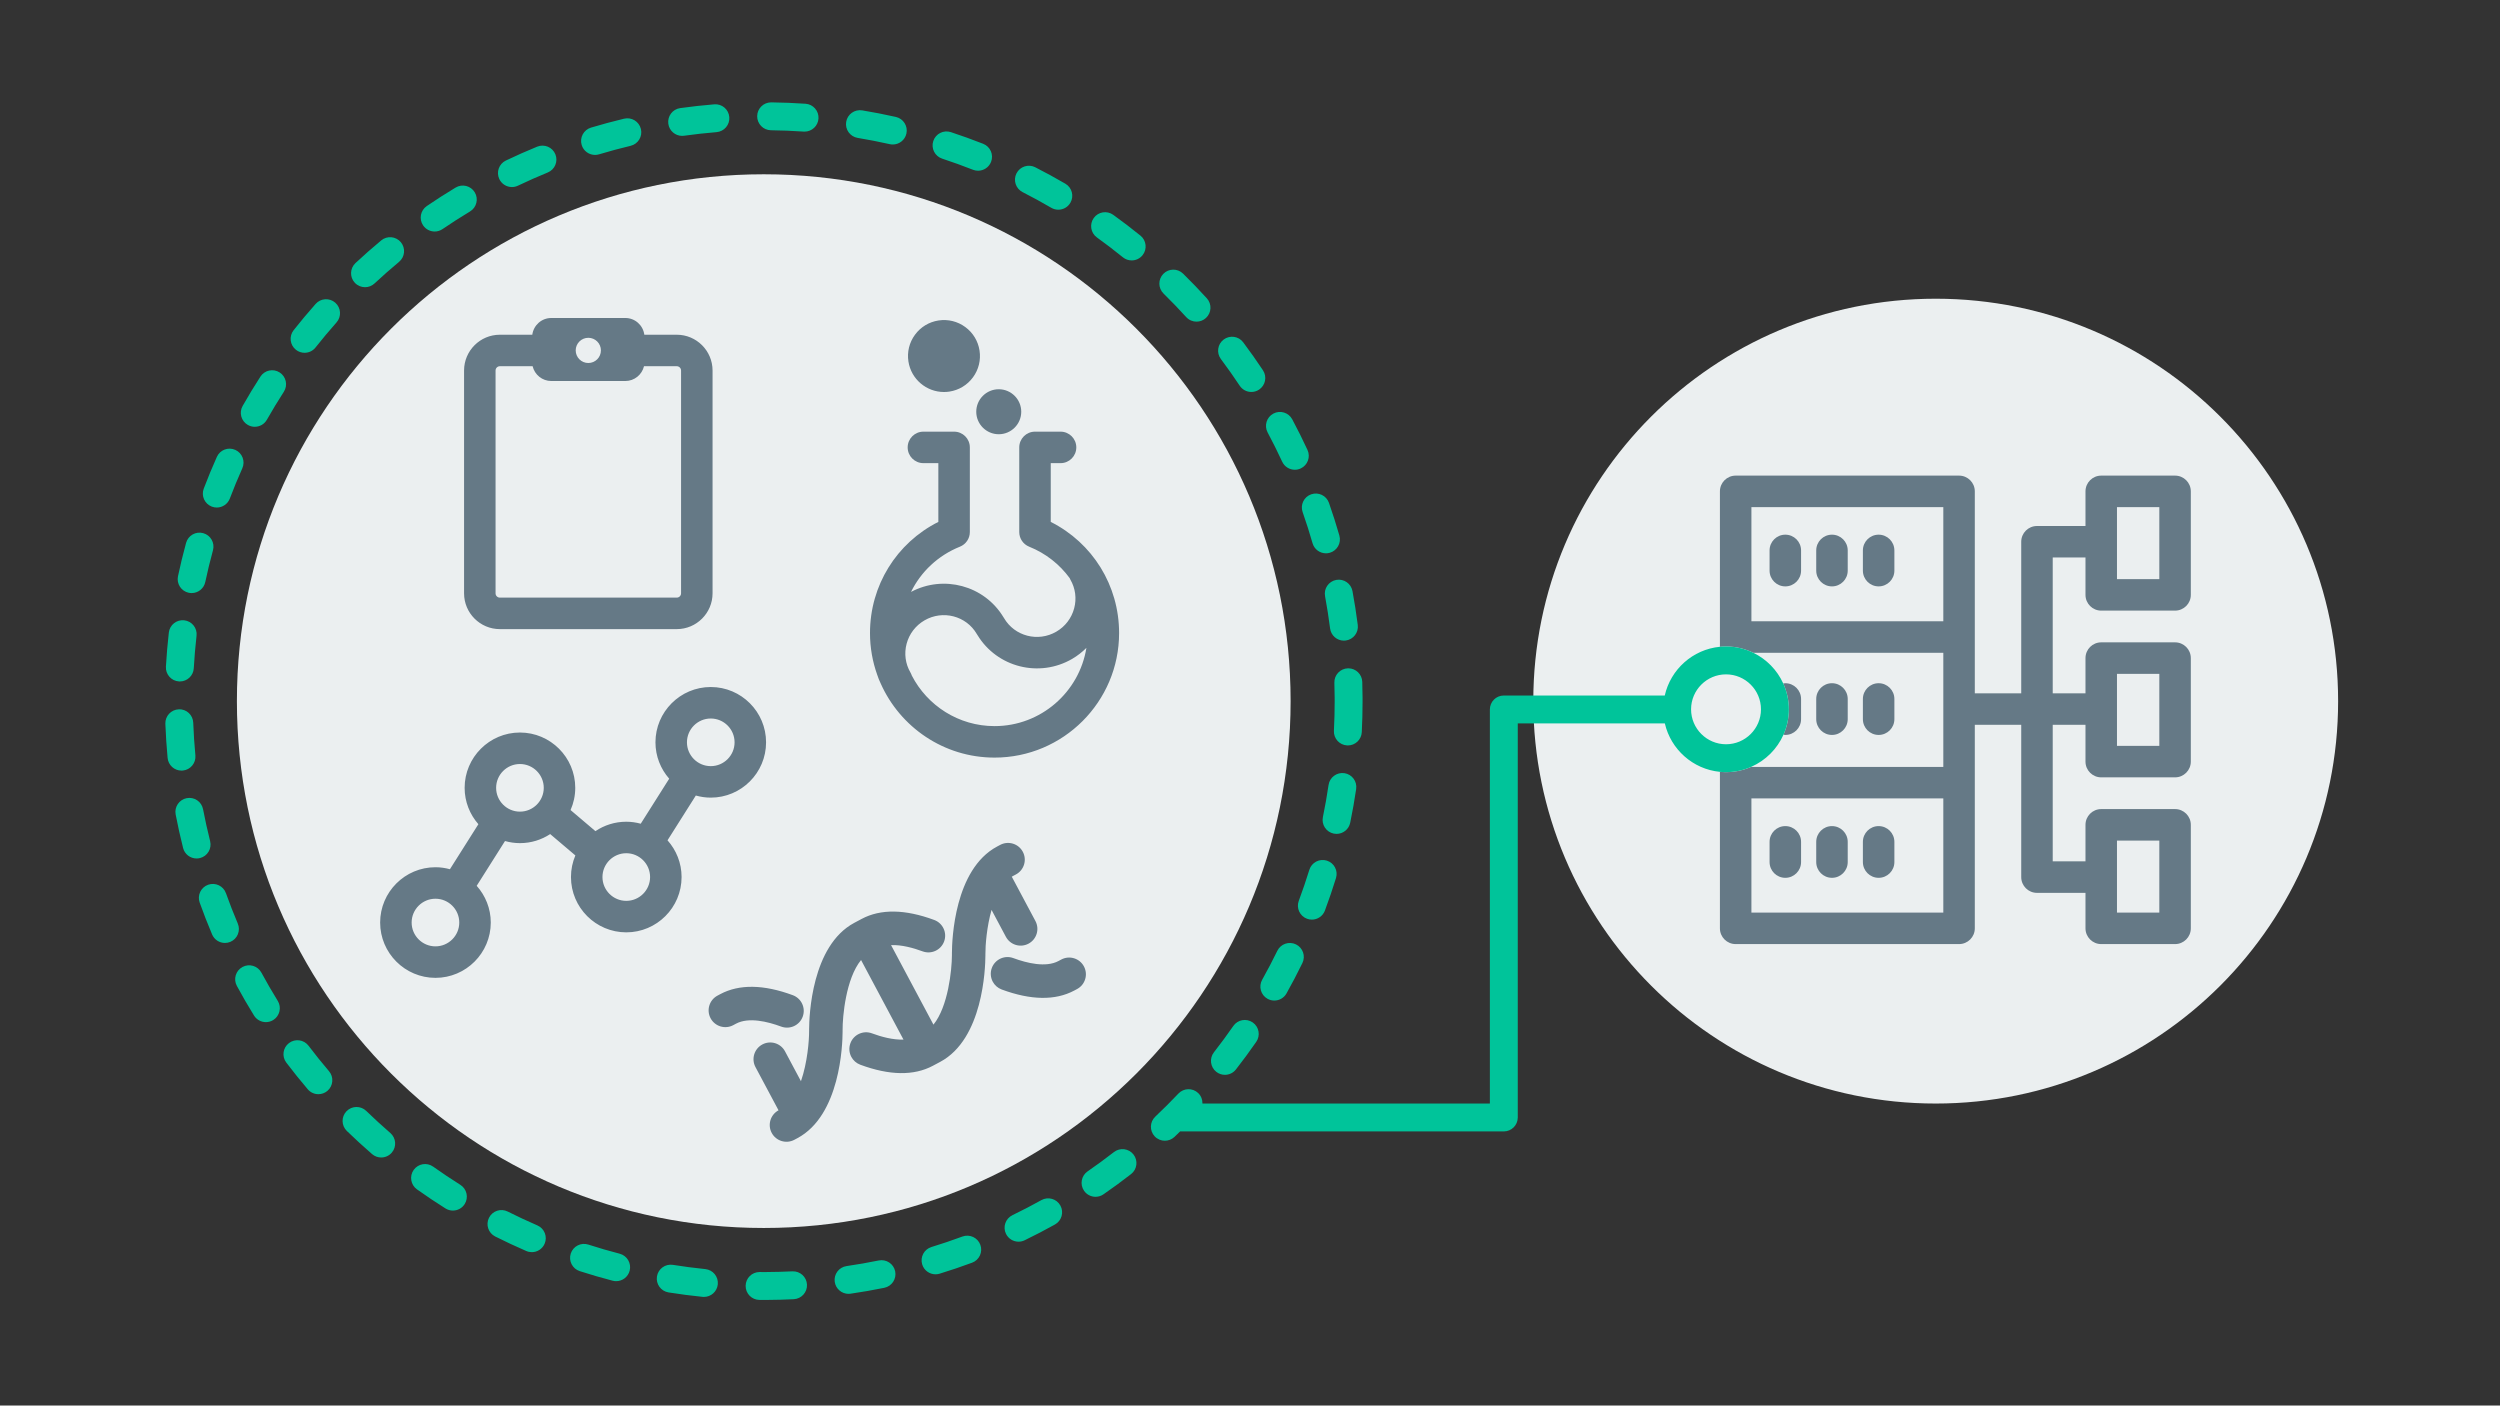
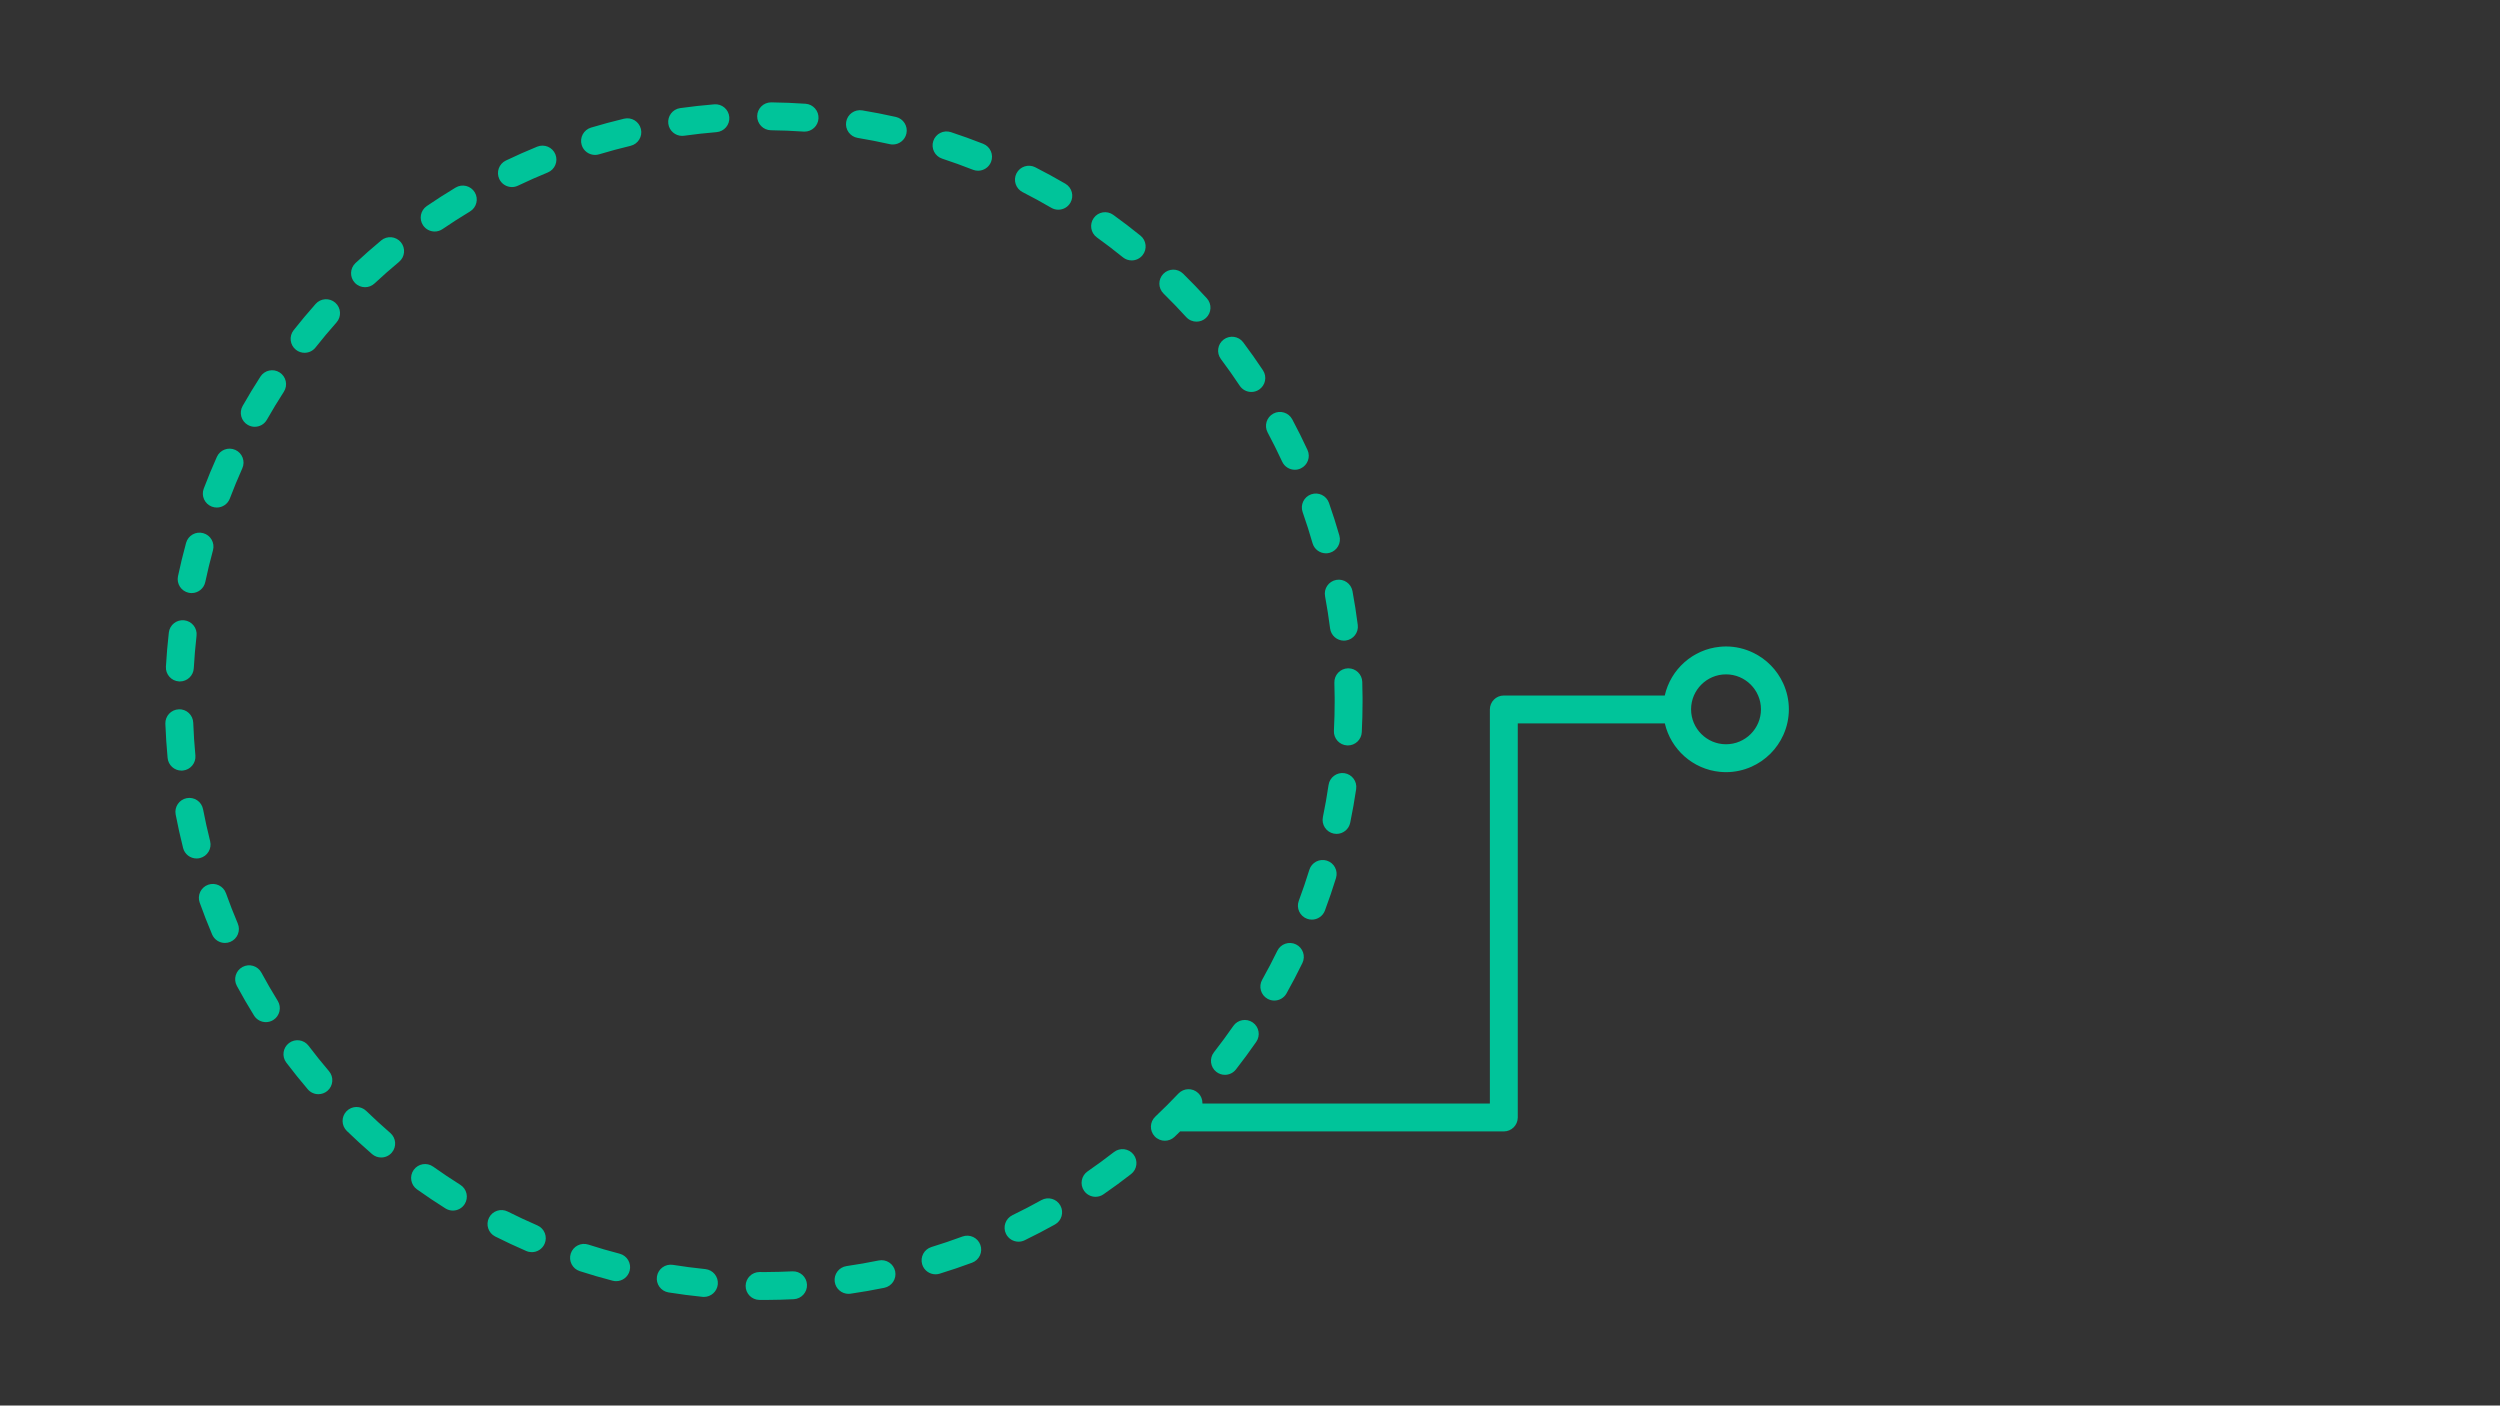
<svg xmlns="http://www.w3.org/2000/svg" width="635px" height="357px" viewBox="0 0 635 357" version="1.1">
  <rect x="0" y="0" width="635" height="357" fill="#333333" stroke="none" />
  <title>Illustration/Policies/DataManagement_v1</title>
  <g id="Illustration/Policies/DataManagement" stroke="none" stroke-width="1" fill="none" fill-rule="evenodd">
-     <path d="M327.815,178.087 C327.815,251.994 267.901,311.908 193.994,311.908 C120.086,311.908 60.172,251.994 60.172,178.087 C60.172,104.18 120.086,44.266 193.994,44.266 C267.901,44.266 327.815,104.18 327.815,178.087 M593.883,178.087 C593.883,234.537 548.121,280.3 491.67,280.3 C435.219,280.3 389.457,234.537 389.457,178.087 C389.457,121.635 435.219,75.874 491.67,75.874 C548.121,75.874 593.883,121.635 593.883,178.087" id="Combined-Shape" fill="#EBEFF0" fill-rule="nonzero" />
-     <path d="M497.601,120.806 C499.81,120.806 501.601,122.597 501.601,124.806 L501.601,176.102 L513.393,176.102 L513.393,137.604 C513.393,135.395 515.184,133.604 517.393,133.604 L529.713,133.604 L529.713,124.806 C529.713,122.597 531.504,120.806 533.713,120.806 L552.467,120.806 C554.676,120.806 556.467,122.597 556.467,124.806 L556.467,151.099 C556.467,153.308 554.676,155.099 552.467,155.099 L533.713,155.099 C531.504,155.099 529.713,153.308 529.713,151.099 L529.713,141.604 L521.393,141.604 L521.393,176.102 L529.713,176.102 L529.713,167.156 C529.713,164.947 531.504,163.156 533.713,163.156 L552.467,163.156 C554.676,163.156 556.467,164.947 556.467,167.156 L556.467,193.448 C556.467,195.657 554.676,197.448 552.467,197.448 L533.713,197.448 C531.504,197.448 529.713,195.657 529.713,193.448 L529.713,184.102 L521.393,184.102 L521.393,218.786 L529.713,218.786 L529.713,209.507 C529.713,207.298 531.504,205.507 533.713,205.507 L552.467,205.507 C554.676,205.507 556.467,207.298 556.467,209.507 L556.467,235.799 C556.467,238.008 554.676,239.799 552.467,239.799 L533.713,239.799 C531.504,239.799 529.713,238.008 529.713,235.799 L529.713,226.786 L517.393,226.786 C515.184,226.786 513.393,224.995 513.393,222.786 L513.393,184.102 L501.601,184.102 L501.601,235.799 C501.601,238.008 499.81,239.799 497.601,239.799 L440.859,239.799 C438.65,239.799 436.859,238.008 436.859,235.799 L436.859,196.049 C437.37,196.098 437.887,196.127 438.41,196.127 C440.706,196.127 442.884,195.631 444.859,194.755 L444.859,194.801 L493.601,194.801 L493.601,165.804 L445.333,165.804 C443.236,164.788 440.893,164.202 438.41,164.202 C437.887,164.202 437.37,164.232 436.859,164.281 L436.859,124.806 C436.859,122.597 438.65,120.806 440.859,120.806 L497.601,120.806 Z M548.467,213.507 L537.713,213.507 L537.713,231.799 L548.467,231.799 L548.467,213.507 Z M493.601,202.801 L444.859,202.801 L444.859,231.799 L493.601,231.799 L493.601,202.801 Z M453.471,209.829 C455.68,209.829 457.471,211.62 457.471,213.829 L457.471,218.966 C457.471,221.175 455.68,222.966 453.471,222.966 C451.262,222.966 449.471,221.175 449.471,218.966 L449.471,213.829 C449.471,211.62 451.262,209.829 453.471,209.829 Z M465.322,209.829 C467.531,209.829 469.322,211.62 469.322,213.829 L469.322,218.966 C469.322,221.175 467.531,222.966 465.322,222.966 C463.113,222.966 461.322,221.175 461.322,218.966 L461.322,213.829 C461.322,211.62 463.113,209.829 465.322,209.829 Z M477.173,209.829 C479.382,209.829 481.173,211.62 481.173,213.829 L481.173,218.966 C481.173,221.175 479.382,222.966 477.173,222.966 C474.964,222.966 473.173,221.175 473.173,218.966 L473.173,213.829 C473.173,211.62 474.964,209.829 477.173,209.829 Z M548.467,171.156 L537.713,171.156 L537.713,189.448 L548.467,189.448 L548.467,171.156 Z M465.322,173.537 C467.531,173.537 469.322,175.328 469.322,177.537 L469.322,182.674 C469.322,184.883 467.531,186.674 465.322,186.674 C463.113,186.674 461.322,184.883 461.322,182.674 L461.322,177.537 C461.322,175.328 463.113,173.537 465.322,173.537 Z M477.173,173.537 C479.382,173.537 481.173,175.328 481.173,177.537 L481.173,182.674 C481.173,184.883 479.382,186.674 477.173,186.674 C474.964,186.674 473.173,184.883 473.173,182.674 L473.173,177.537 C473.173,175.328 474.964,173.537 477.173,173.537 Z M453.471,173.537 C455.68,173.537 457.471,175.328 457.471,177.537 L457.471,182.674 C457.471,184.883 455.68,186.674 453.471,186.674 C453.308,186.674 453.152,186.645 452.994,186.626 C453.873,184.648 454.372,182.466 454.372,180.165 C454.372,177.82 453.851,175.599 452.939,173.591 C453.115,173.568 453.289,173.537 453.471,173.537 Z M493.601,128.806 L444.859,128.806 L444.859,157.804 L493.601,157.804 L493.601,128.806 Z M465.322,135.806 C467.531,135.806 469.322,137.597 469.322,139.806 L469.322,144.943 C469.322,147.152 467.531,148.943 465.322,148.943 C463.113,148.943 461.322,147.152 461.322,144.943 L461.322,139.806 C461.322,137.597 463.113,135.806 465.322,135.806 Z M453.471,135.806 C455.68,135.806 457.471,137.597 457.471,139.806 L457.471,144.943 C457.471,147.152 455.68,148.943 453.471,148.943 C451.262,148.943 449.471,147.152 449.471,144.943 L449.471,139.806 C449.471,137.597 451.262,135.806 453.471,135.806 Z M477.173,135.806 C479.382,135.806 481.173,137.597 481.173,139.806 L481.173,144.943 C481.173,147.152 479.382,148.943 477.173,148.943 C474.964,148.943 473.173,147.152 473.173,144.943 L473.173,139.806 C473.173,137.597 474.964,135.806 477.173,135.806 Z M548.467,128.806 L537.713,128.806 L537.713,147.099 L548.467,147.099 L548.467,128.806 Z M259.795,216.355 C260.9,218.427 260.116,221.003 258.044,222.108 L257.267,222.522 C257.174,222.571 257.086,222.63 256.995,222.684 L262.996,233.939 C264.101,236.01 263.317,238.586 261.244,239.691 C259.172,240.796 256.597,240.011 255.492,237.94 L251.853,231.114 C250.631,235.431 250.28,240.098 250.293,242.335 L250.294,242.674 C250.279,246.01 249.685,263.915 238.815,269.712 L236.937,270.713 C232.122,273.28 225.924,273.188 218.513,270.44 C217.499,270.064 216.712,269.341 216.24,268.455 C215.688,267.42 215.564,266.162 216.005,264.975 C216.822,262.773 219.269,261.65 221.47,262.466 C223.829,263.341 226.809,264.162 229.484,264.054 L218.71,243.847 C214.865,248.537 213.99,258.172 214.019,261.712 L214.02,262.051 C214.006,265.391 213.413,283.296 202.542,289.093 L201.766,289.507 C199.694,290.612 197.118,289.827 196.014,287.755 C194.913,285.691 195.689,283.129 197.744,282.017 L191.891,271.041 C190.787,268.969 191.57,266.393 193.643,265.288 C195.715,264.183 198.291,264.968 199.395,267.04 L203.442,274.629 C205.081,269.913 205.53,264.299 205.515,261.776 L205.515,261.437 C205.529,258.101 206.122,240.195 216.993,234.399 L218.872,233.398 C223.686,230.83 229.884,230.923 237.296,233.671 C239.496,234.487 240.621,236.933 239.804,239.136 C238.987,241.338 236.54,242.461 234.338,241.644 C231.98,240.77 229,239.949 226.326,240.056 L237.097,260.258 C240.839,255.668 241.77,246.337 241.789,242.623 L241.789,242.055 C241.803,238.72 242.396,220.813 253.266,215.018 L254.043,214.604 C256.115,213.499 258.69,214.283 259.795,216.355 Z M201.377,252.78 C203.579,253.597 204.704,256.043 203.886,258.245 C203.07,260.447 200.624,261.57 198.422,260.754 C194.961,259.471 190.163,258.301 186.955,260.011 L186.245,260.39 C184.173,261.497 181.597,260.715 180.491,258.642 C179.385,256.569 180.169,253.994 182.239,252.889 L182.952,252.508 C187.768,249.941 193.966,250.033 201.377,252.78 Z M257.387,243.357 C260.847,244.639 265.646,245.81 268.853,244.099 L269.566,243.719 C271.639,242.614 274.214,243.399 275.319,245.47 C276.424,247.542 275.64,250.118 273.567,251.223 L272.854,251.603 C268.041,254.169 261.842,254.077 254.431,251.33 C253.416,250.954 252.63,250.231 252.158,249.345 C251.606,248.31 251.482,247.052 251.922,245.865 C252.738,243.664 255.185,242.54 257.387,243.357 Z M180.534,174.502 C188.28,174.502 194.582,180.805 194.582,188.551 C194.582,196.297 188.28,202.599 180.534,202.599 C179.218,202.599 177.949,202.404 176.74,202.064 L169.549,213.439 C171.763,215.923 173.122,219.186 173.122,222.768 C173.122,230.514 166.82,236.817 159.074,236.817 C151.327,236.817 145.026,230.514 145.026,222.768 C145.026,220.821 145.425,218.967 146.143,217.28 L139.747,211.856 C137.537,213.306 134.9,214.157 132.065,214.157 C130.749,214.157 129.48,213.963 128.271,213.622 L121.08,224.998 C123.295,227.482 124.654,230.745 124.654,234.326 C124.654,242.072 118.351,248.375 110.605,248.375 C102.859,248.375 96.557,242.072 96.557,234.326 C96.557,226.58 102.859,220.278 110.605,220.278 C111.878,220.278 113.107,220.463 114.281,220.782 L121.509,209.348 C119.342,206.876 118.017,203.648 118.017,200.11 C118.017,192.363 124.319,186.061 132.065,186.061 C139.811,186.061 146.114,192.363 146.114,200.11 C146.114,202.117 145.683,204.024 144.921,205.753 L151.24,211.112 C153.48,209.602 156.175,208.719 159.074,208.719 C160.347,208.719 161.575,208.904 162.749,209.223 L169.977,197.79 C167.811,195.317 166.486,192.089 166.486,188.551 C166.486,180.805 172.787,174.502 180.534,174.502 Z M110.605,228.278 C107.27,228.278 104.557,230.991 104.557,234.326 C104.557,237.661 107.27,240.375 110.605,240.375 C113.94,240.375 116.654,237.661 116.654,234.326 C116.654,230.991 113.94,228.278 110.605,228.278 Z M159.074,216.719 C155.739,216.719 153.026,219.433 153.026,222.768 C153.026,226.103 155.739,228.817 159.074,228.817 C162.409,228.817 165.122,226.103 165.122,222.768 C165.122,219.433 162.409,216.719 159.074,216.719 Z M132.065,194.061 C128.73,194.061 126.017,196.775 126.017,200.11 C126.017,203.445 128.73,206.157 132.065,206.157 C135.4,206.157 138.114,203.445 138.114,200.11 C138.114,196.775 135.4,194.061 132.065,194.061 Z M180.534,182.502 C177.199,182.502 174.486,185.216 174.486,188.551 C174.486,191.886 177.199,194.599 180.534,194.599 C183.868,194.599 186.582,191.886 186.582,188.551 C186.582,185.216 183.868,182.502 180.534,182.502 Z M242.34,109.64 C244.549,109.64 246.34,111.431 246.34,113.64 L246.34,135.142 C246.34,136.777 245.346,138.246 243.828,138.855 C238.26,141.087 233.914,145.226 231.399,150.349 C239.657,145.954 249.969,148.711 254.83,156.696 C254.899,156.793 254.963,156.893 255.024,156.997 C257.701,161.6 263.658,163.149 268.299,160.447 C270.553,159.137 272.163,157.035 272.835,154.528 C273.504,152.03 273.16,149.429 271.866,147.203 C271.844,147.165 271.825,147.127 271.807,147.088 L271.706,146.851 C269.151,143.357 265.634,140.551 261.402,138.855 C259.884,138.246 258.89,136.777 258.89,135.142 L258.89,113.64 C258.89,111.431 260.681,109.64 262.89,109.64 L269.382,109.64 C271.591,109.64 273.382,111.431 273.382,113.64 C273.382,115.849 271.591,117.64 269.382,117.64 L266.89,117.64 L266.89,132.562 C277.522,137.917 284.251,148.721 284.251,160.796 C284.251,178.24 270.059,192.432 252.615,192.432 C239.719,192.432 228.609,184.673 223.687,173.581 C223.342,172.861 223.046,172.125 222.804,171.374 C221.626,168.065 220.979,164.505 220.979,160.796 C220.979,148.721 227.708,137.916 238.34,132.562 L238.34,117.64 L234.547,117.64 C232.338,117.64 230.547,115.849 230.547,113.64 C230.547,111.431 232.338,109.64 234.547,109.64 L242.34,109.64 Z M234.822,157.574 C232.568,158.885 230.957,160.987 230.285,163.493 C229.617,165.991 229.96,168.593 231.255,170.819 C231.4,171.068 231.512,171.326 231.598,171.59 C235.526,179.207 243.469,184.432 252.615,184.432 C264.368,184.432 274.141,175.809 275.949,164.557 C274.874,165.628 273.667,166.58 272.321,167.363 C263.969,172.22 253.269,169.503 248.29,161.325 C248.222,161.229 248.158,161.129 248.097,161.025 C245.421,156.423 239.465,154.876 234.822,157.574 Z M158.827,80.769 C161.311,80.769 163.341,82.624 163.66,85.021 L171.898,85.021 C176.911,85.021 180.99,89.099 180.99,94.112 L180.99,150.705 C180.99,155.719 176.911,159.797 171.898,159.797 L126.964,159.797 C121.95,159.797 117.872,155.719 117.872,150.705 L117.872,94.112 C117.872,89.099 121.95,85.021 126.964,85.021 L135.202,85.021 C135.521,82.624 137.551,80.769 140.035,80.769 L158.827,80.769 Z M135.284,93.021 L126.964,93.021 C126.363,93.021 125.872,93.511 125.872,94.112 L125.872,150.705 C125.872,151.307 126.363,151.797 126.964,151.797 L171.898,151.797 C172.499,151.797 172.99,151.307 172.99,150.705 L172.99,94.112 C172.99,93.511 172.499,93.021 171.898,93.021 L163.578,93.021 C163.062,95.173 161.138,96.778 158.827,96.778 L140.035,96.778 C137.724,96.778 135.8,95.173 135.284,93.021 Z M253.683,98.868 C256.833,98.868 259.397,101.432 259.397,104.583 C259.397,107.734 256.833,110.297 253.683,110.297 C250.532,110.297 247.968,107.734 247.968,104.583 C247.968,101.432 250.532,98.868 253.683,98.868 Z M245.18,83.067 C247.148,84.512 248.434,86.636 248.803,89.049 C249.172,91.461 248.58,93.873 247.135,95.84 C245.691,97.807 243.567,99.094 241.154,99.464 C240.688,99.535 240.225,99.57 239.767,99.57 C235.333,99.57 231.43,96.328 230.739,91.815 C230.369,89.403 230.961,86.99 232.407,85.023 C233.851,83.056 235.975,81.769 238.388,81.399 C240.803,81.032 243.213,81.622 245.18,83.067 Z M149.431,85.8 C147.663,85.8 146.229,87.234 146.229,89.002 C146.229,90.77 147.663,92.204 149.431,92.204 C151.199,92.204 152.633,90.77 152.633,89.002 C152.633,87.234 151.199,85.8 149.431,85.8 Z" id="Fill-7" fill="#657986" fill-rule="nonzero" />
    <path d="M201.259,322.92 C199.109,323.026 196.923,323.086 194.767,323.097 L193.976,323.099 L192.965,323.095 L192.934,323.095 C190.991,323.095 189.408,324.661 189.392,326.608 C189.375,328.565 190.948,330.164 192.905,330.181 L193.976,330.185 L194.796,330.183 C197.063,330.172 199.355,330.109 201.611,329.998 C203.565,329.901 205.071,328.238 204.974,326.283 C204.877,324.329 203.239,322.836 201.259,322.92 M179.152,322.35 C176.401,322.07 173.633,321.709 170.925,321.275 C168.987,320.967 167.176,322.282 166.866,324.215 C166.558,326.148 167.873,327.964 169.806,328.274 C172.647,328.728 175.55,329.107 178.435,329.4 C178.557,329.412 178.677,329.419 178.797,329.419 C180.593,329.419 182.133,328.059 182.319,326.233 C182.516,324.286 181.099,322.548 179.152,322.35 M181.423,26.501 C178.546,26.736 175.636,27.059 172.774,27.457 C170.836,27.728 169.485,29.519 169.754,31.457 C170.002,33.229 171.52,34.511 173.259,34.511 C173.422,34.511 173.587,34.499 173.754,34.477 C176.483,34.096 179.257,33.788 182.001,33.564 C183.951,33.404 185.404,31.693 185.243,29.743 C185.083,27.792 183.382,26.334 181.423,26.501 M96.827,61.066 C94.607,62.91 92.409,64.845 90.297,66.815 C88.866,68.149 88.788,70.392 90.122,71.823 C90.821,72.571 91.767,72.949 92.715,72.949 C93.58,72.949 94.447,72.635 95.131,71.998 C97.145,70.119 99.239,68.274 101.357,66.515 C102.862,65.265 103.068,63.03 101.817,61.525 C100.567,60.019 98.332,59.812 96.827,61.066 M158.523,30.147 C155.71,30.818 152.882,31.581 150.118,32.412 C148.244,32.977 147.182,34.952 147.745,36.826 C148.207,38.36 149.614,39.35 151.138,39.35 C151.476,39.35 151.82,39.301 152.159,39.199 C154.794,38.406 157.489,37.68 160.169,37.039 C162.072,36.584 163.247,34.673 162.792,32.77 C162.337,30.865 160.423,29.689 158.523,30.147 M136.444,37.252 C133.777,38.343 131.105,39.526 128.5,40.771 C126.735,41.614 125.987,43.73 126.83,45.495 C127.439,46.769 128.707,47.512 130.03,47.512 C130.542,47.512 131.062,47.4 131.555,47.165 C134.037,45.979 136.585,44.851 139.127,43.811 C140.938,43.07 141.806,41.001 141.065,39.19 C140.324,37.379 138.254,36.513 136.444,37.252 M116.92,300.942 C114.588,299.477 112.267,297.923 110.019,296.324 C108.426,295.191 106.212,295.563 105.078,297.156 C103.944,298.751 104.317,300.964 105.911,302.098 C108.268,303.775 110.703,305.405 113.149,306.942 C113.735,307.311 114.387,307.486 115.031,307.486 C116.209,307.486 117.362,306.899 118.034,305.828 C119.075,304.171 118.577,301.984 116.92,300.942 M136.49,311.252 C133.955,310.155 131.423,308.972 128.964,307.735 C127.216,306.856 125.086,307.562 124.206,309.31 C123.327,311.058 124.032,313.188 125.78,314.067 C128.361,315.364 131.017,316.606 133.678,317.756 C134.136,317.954 134.613,318.048 135.082,318.048 C136.452,318.048 137.758,317.248 138.336,315.91 C139.113,314.114 138.287,312.028 136.49,311.252 M115.728,47.643 C113.25,49.133 110.787,50.711 108.407,52.334 C106.79,53.437 106.373,55.642 107.476,57.258 C108.162,58.264 109.275,58.806 110.406,58.806 C111.094,58.806 111.789,58.606 112.4,58.19 C114.669,56.642 117.018,55.137 119.38,53.715 C121.057,52.706 121.599,50.529 120.59,48.853 C119.58,47.175 117.403,46.633 115.728,47.643 M157.396,318.442 C154.732,317.75 152.052,316.97 149.431,316.124 C147.569,315.523 145.571,316.545 144.971,318.408 C144.37,320.271 145.393,322.268 147.255,322.868 C150.004,323.756 152.817,324.574 155.613,325.302 C155.911,325.379 156.211,325.416 156.506,325.416 C158.081,325.416 159.519,324.358 159.934,322.764 C160.426,320.87 159.29,318.936 157.396,318.442 M282.941,292.625 C280.77,294.314 278.52,295.963 276.253,297.526 C274.642,298.638 274.237,300.845 275.348,302.455 C276.035,303.452 277.143,303.987 278.268,303.987 C278.962,303.987 279.662,303.784 280.277,303.36 C282.655,301.72 285.015,299.99 287.292,298.219 C288.836,297.018 289.114,294.791 287.913,293.246 C286.713,291.704 284.487,291.424 282.941,292.625 M289.68,59.851 C287.44,58.035 285.112,56.257 282.76,54.565 C281.174,53.422 278.958,53.781 277.815,55.371 C276.672,56.959 277.032,59.173 278.621,60.316 C280.863,61.93 283.082,63.625 285.217,65.357 C285.873,65.888 286.662,66.147 287.447,66.147 C288.478,66.147 289.501,65.698 290.201,64.835 C291.434,63.315 291.199,61.083 289.68,59.851 M438.41,189.041 C433.516,189.041 429.534,185.06 429.534,180.165 C429.534,175.271 433.516,171.288 438.41,171.288 C443.305,171.288 447.286,175.271 447.286,180.165 C447.286,185.06 443.305,189.041 438.41,189.041 M452.939,173.591 C451.393,170.189 448.691,167.429 445.333,165.804 C443.235,164.788 440.893,164.202 438.41,164.202 C437.887,164.202 437.37,164.232 436.859,164.281 C429.959,164.95 424.342,170.031 422.849,176.659 L381.969,176.659 C380.012,176.659 378.426,178.245 378.426,180.202 L378.426,280.295 L305.42,280.295 C305.446,279.324 305.088,278.347 304.327,277.627 C302.904,276.28 300.663,276.344 299.318,277.764 C297.43,279.759 295.453,281.731 293.443,283.626 C292.02,284.969 291.954,287.212 293.296,288.636 C293.993,289.374 294.933,289.747 295.875,289.747 C296.747,289.747 297.621,289.428 298.305,288.782 C298.792,288.323 299.267,287.848 299.749,287.381 L381.969,287.381 C383.926,287.381 385.512,285.795 385.512,283.838 L385.512,183.745 L422.868,183.745 C424.386,190.336 429.985,195.382 436.859,196.048 C437.37,196.098 437.887,196.127 438.41,196.127 C440.706,196.127 442.884,195.63 444.859,194.754 C448.476,193.149 451.385,190.242 452.994,186.626 C453.873,184.648 454.372,182.465 454.372,180.165 C454.372,177.82 453.851,175.599 452.939,173.591 M270.602,46.663 C268.112,45.207 265.538,43.801 262.954,42.484 C261.209,41.597 259.077,42.29 258.189,44.033 C257.3,45.777 257.993,47.91 259.738,48.799 C262.2,50.054 264.653,51.394 267.026,52.78 C267.587,53.109 268.203,53.266 268.811,53.266 C270.029,53.266 271.213,52.637 271.872,51.51 C272.861,49.82 272.291,47.65 270.602,46.663 M264.51,304.83 C262.102,306.173 259.629,307.46 257.162,308.654 C255.401,309.508 254.664,311.627 255.517,313.388 C256.129,314.652 257.393,315.388 258.709,315.388 C259.227,315.388 259.753,315.274 260.251,315.033 C262.84,313.778 265.435,312.429 267.961,311.02 C269.67,310.066 270.283,307.908 269.33,306.199 C268.377,304.489 266.218,303.878 264.51,304.83 M223.196,320.158 C220.496,320.709 217.746,321.19 215.023,321.585 C213.085,321.866 211.743,323.664 212.025,325.601 C212.281,327.365 213.795,328.636 215.527,328.636 C215.697,328.636 215.868,328.623 216.041,328.599 C218.899,328.184 221.782,327.68 224.613,327.102 C226.53,326.71 227.768,324.838 227.376,322.921 C226.985,321.004 225.113,319.769 223.196,320.158 M227.546,29.701 C224.719,29.066 221.845,28.505 219.005,28.034 C217.071,27.722 215.249,29.021 214.93,30.951 C214.611,32.882 215.916,34.706 217.847,35.026 C220.555,35.475 223.295,36.009 225.991,36.615 C226.253,36.674 226.515,36.702 226.772,36.702 C228.393,36.702 229.856,35.583 230.226,33.936 C230.655,32.026 229.455,30.131 227.546,29.701 M244.447,314.082 C241.868,315.038 239.225,315.934 236.589,316.742 C234.718,317.316 233.666,319.299 234.24,321.169 C234.708,322.694 236.112,323.674 237.627,323.674 C237.971,323.674 238.322,323.623 238.667,323.518 C241.433,322.669 244.206,321.73 246.911,320.727 C248.746,320.046 249.682,318.007 249.001,316.172 C248.32,314.336 246.278,313.403 244.447,314.082 M249.728,36.524 C247.033,35.464 244.275,34.468 241.528,33.564 C239.667,32.95 237.666,33.963 237.054,35.822 C236.443,37.682 237.454,39.685 239.313,40.296 C241.933,41.157 244.563,42.107 247.132,43.118 C247.558,43.286 247.997,43.365 248.429,43.365 C249.842,43.365 251.178,42.514 251.727,41.119 C252.444,39.299 251.549,37.241 249.728,36.524 M204.603,26.352 C201.728,26.154 198.804,26.035 195.911,26 L195.866,26 C193.93,26 192.348,27.558 192.324,29.499 C192.3,31.456 193.867,33.062 195.823,33.086 C198.583,33.12 201.373,33.233 204.116,33.422 C204.199,33.428 204.281,33.431 204.363,33.431 C206.209,33.431 207.766,31.999 207.895,30.13 C208.029,28.178 206.555,26.486 204.603,26.352 M330.869,130.07 C331.783,132.679 332.631,135.339 333.387,137.976 C333.833,139.53 335.251,140.542 336.791,140.542 C337.114,140.542 337.444,140.498 337.771,140.404 C339.652,139.864 340.738,137.902 340.199,136.021 C339.405,133.254 338.516,130.463 337.557,127.727 C336.909,125.88 334.89,124.909 333.041,125.555 C331.195,126.202 330.222,128.224 330.869,130.07 M325.671,117.261 C326.27,118.556 327.551,119.317 328.889,119.317 C329.387,119.317 329.893,119.212 330.374,118.989 C332.151,118.168 332.924,116.062 332.103,114.286 C330.892,111.667 329.588,109.05 328.229,106.506 C327.308,104.78 325.159,104.129 323.434,105.051 C321.708,105.973 321.056,108.119 321.979,109.846 C323.275,112.271 324.517,114.766 325.671,117.261 M93.025,282.173 C91.621,280.812 89.377,280.846 88.015,282.251 C86.653,283.656 86.688,285.899 88.093,287.261 C90.175,289.279 92.333,291.257 94.507,293.139 C95.178,293.719 96.003,294.003 96.824,294.003 C97.818,294.003 98.805,293.588 99.505,292.779 C100.786,291.3 100.625,289.062 99.146,287.781 C97.071,285.985 95.012,284.099 93.025,282.173 M314.888,97.975 C315.571,99.002 316.696,99.559 317.843,99.559 C318.517,99.559 319.197,99.367 319.8,98.967 C321.43,97.885 321.874,95.686 320.792,94.055 C319.195,91.649 317.507,89.258 315.777,86.949 C314.602,85.385 312.382,85.065 310.816,86.24 C309.25,87.414 308.933,89.635 310.107,91.201 C311.756,93.401 313.365,95.68 314.888,97.975 M308.949,272.254 C309.597,272.76 310.365,273.006 311.129,273.006 C312.182,273.006 313.225,272.538 313.923,271.644 C315.701,269.367 317.438,267.009 319.085,264.632 C320.2,263.024 319.8,260.816 318.192,259.701 C316.582,258.586 314.375,258.987 313.261,260.595 C311.69,262.861 310.034,265.11 308.339,267.28 C307.134,268.822 307.407,271.05 308.949,272.254 M339.399,147.298 C337.475,147.654 336.204,149.504 336.562,151.428 C337.065,154.138 337.495,156.896 337.843,159.627 C338.071,161.416 339.595,162.724 341.353,162.724 C341.502,162.724 341.653,162.714 341.805,162.694 C343.746,162.448 345.119,160.674 344.872,158.733 C344.508,155.869 344.057,152.976 343.529,150.135 C343.171,148.21 341.32,146.938 339.399,147.298 M342.952,208.979 C343.535,206.158 344.045,203.274 344.467,200.406 C344.751,198.47 343.412,196.67 341.477,196.385 C339.547,196.106 337.74,197.44 337.455,199.375 C337.054,202.108 336.569,204.857 336.013,207.545 C335.616,209.461 336.849,211.336 338.765,211.732 C339.007,211.781 339.248,211.806 339.487,211.806 C341.131,211.806 342.607,210.653 342.952,208.979 M342.362,169.755 C340.405,169.817 338.869,171.453 338.931,173.408 C338.973,174.709 338.996,176.013 339.004,177.314 L339.006,178.105 C339.006,180.608 338.942,183.135 338.815,185.617 C338.715,187.572 340.219,189.237 342.173,189.337 C342.235,189.34 342.296,189.341 342.357,189.341 C344.231,189.341 345.796,187.871 345.893,185.979 C346.025,183.376 346.092,180.727 346.092,178.105 L346.09,177.28 C346.082,175.911 346.057,174.545 346.015,173.185 C345.954,171.268 344.38,169.754 342.475,169.754 C342.437,169.754 342.399,169.754 342.362,169.755 M329.176,239.873 C327.415,239.016 325.296,239.748 324.439,241.507 C323.233,243.982 321.937,246.458 320.588,248.866 C319.631,250.574 320.239,252.733 321.947,253.69 C322.495,253.997 323.089,254.143 323.676,254.143 C324.916,254.143 326.12,253.49 326.77,252.331 C328.186,249.805 329.544,247.207 330.81,244.61 C331.666,242.852 330.936,240.731 329.176,239.873 M333.211,233.585 C334.648,233.585 335.999,232.705 336.53,231.279 C337.544,228.564 338.49,225.786 339.344,223.025 C339.921,221.155 338.874,219.172 337.004,218.594 C335.135,218.019 333.151,219.065 332.572,220.934 C331.76,223.566 330.858,226.213 329.892,228.803 C329.207,230.636 330.139,232.677 331.973,233.36 C332.381,233.513 332.799,233.585 333.211,233.585 M301.296,80.541 C301.995,81.31 302.955,81.699 303.918,81.699 C304.769,81.699 305.622,81.395 306.301,80.777 C307.749,79.461 307.855,77.22 306.538,75.772 C304.598,73.639 302.567,71.529 300.502,69.504 C299.105,68.133 296.863,68.154 295.491,69.552 C294.121,70.948 294.142,73.191 295.539,74.563 C297.508,76.494 299.446,78.506 301.296,80.541 M60.399,234.585 C59.326,232.051 58.315,229.455 57.392,226.872 C56.734,225.028 54.705,224.068 52.863,224.727 C51.021,225.385 50.06,227.412 50.718,229.255 C51.686,231.966 52.747,234.689 53.873,237.347 C54.445,238.698 55.757,239.51 57.138,239.51 C57.598,239.51 58.067,239.42 58.517,239.229 C60.32,238.466 61.161,236.387 60.399,234.585 M66.393,247.043 C65.461,245.321 63.313,244.682 61.59,245.613 C59.868,246.545 59.229,248.695 60.16,250.416 C61.535,252.957 63.001,255.488 64.518,257.941 C65.188,259.024 66.348,259.621 67.534,259.621 C68.17,259.621 68.815,259.45 69.395,259.091 C71.059,258.063 71.574,255.879 70.545,254.214 C69.101,251.877 67.703,249.464 66.393,247.043 M78.368,265.618 C77.187,264.06 74.965,263.755 73.404,264.937 C71.845,266.12 71.539,268.343 72.722,269.901 C74.469,272.203 76.302,274.483 78.172,276.679 C78.873,277.501 79.868,277.924 80.871,277.924 C81.684,277.924 82.5,277.647 83.167,277.078 C84.656,275.81 84.835,273.573 83.567,272.083 C81.783,269.989 80.034,267.815 78.368,265.618 M53.372,213.645 C52.703,210.987 52.099,208.262 51.576,205.543 C51.208,203.622 49.356,202.357 47.428,202.732 C45.507,203.102 44.248,204.959 44.617,206.88 C45.164,209.731 45.798,212.589 46.501,215.376 C46.905,216.983 48.349,218.055 49.934,218.055 C50.221,218.055 50.512,218.02 50.803,217.946 C52.7,217.469 53.851,215.543 53.372,213.645 M80.172,77.195 C78.254,79.358 76.373,81.604 74.583,83.87 C73.37,85.406 73.632,87.634 75.167,88.847 C75.818,89.36 76.592,89.609 77.362,89.609 C78.408,89.609 79.445,89.148 80.144,88.263 C81.852,86.101 83.645,83.96 85.473,81.899 C86.772,80.435 86.638,78.195 85.174,76.897 C83.711,75.598 81.471,75.731 80.172,77.195 M47.939,150.565 C48.187,150.617 48.434,150.643 48.678,150.643 C50.316,150.643 51.786,149.501 52.14,147.834 C52.711,145.145 53.369,142.433 54.096,139.772 C54.612,137.884 53.499,135.936 51.612,135.42 C49.722,134.899 47.776,136.017 47.26,137.904 C46.497,140.695 45.807,143.541 45.208,146.363 C44.802,148.277 46.024,150.158 47.939,150.565 M62.961,107.942 C63.514,108.256 64.114,108.405 64.707,108.405 C65.941,108.405 67.139,107.76 67.791,106.61 C69.149,104.219 70.597,101.829 72.096,99.507 C73.157,97.862 72.685,95.669 71.041,94.608 C69.396,93.546 67.204,94.02 66.143,95.663 C64.571,98.099 63.052,100.605 61.629,103.112 C60.662,104.815 61.259,106.977 62.961,107.942 M46.434,195.719 C48.382,195.535 49.813,193.807 49.628,191.858 C49.37,189.123 49.187,186.337 49.084,183.578 C49.011,181.623 47.382,180.071 45.411,180.169 C43.455,180.242 41.929,181.887 42.002,183.842 C42.111,186.734 42.303,189.655 42.573,192.524 C42.746,194.359 44.289,195.735 46.097,195.735 C46.208,195.735 46.321,195.73 46.434,195.719 M53.806,128.684 C54.22,128.841 54.645,128.915 55.063,128.915 C56.492,128.915 57.839,128.044 58.376,126.629 C59.356,124.048 60.423,121.464 61.548,118.948 C62.347,117.162 61.547,115.066 59.761,114.268 C57.971,113.468 55.879,114.269 55.079,116.056 C53.899,118.694 52.779,121.405 51.751,124.113 C51.057,125.943 51.977,127.989 53.806,128.684 M45.48,173.084 C45.548,173.088 45.615,173.089 45.683,173.089 C47.548,173.089 49.111,171.632 49.218,169.746 C49.373,166.992 49.611,164.211 49.922,161.479 C50.144,159.534 48.747,157.778 46.803,157.557 C44.851,157.334 43.103,158.733 42.881,160.676 C42.554,163.541 42.306,166.458 42.142,169.346 C42.031,171.3 43.526,172.973 45.48,173.084" id="Fill-9" fill="#00C49A" fill-rule="nonzero" />
  </g>
</svg>